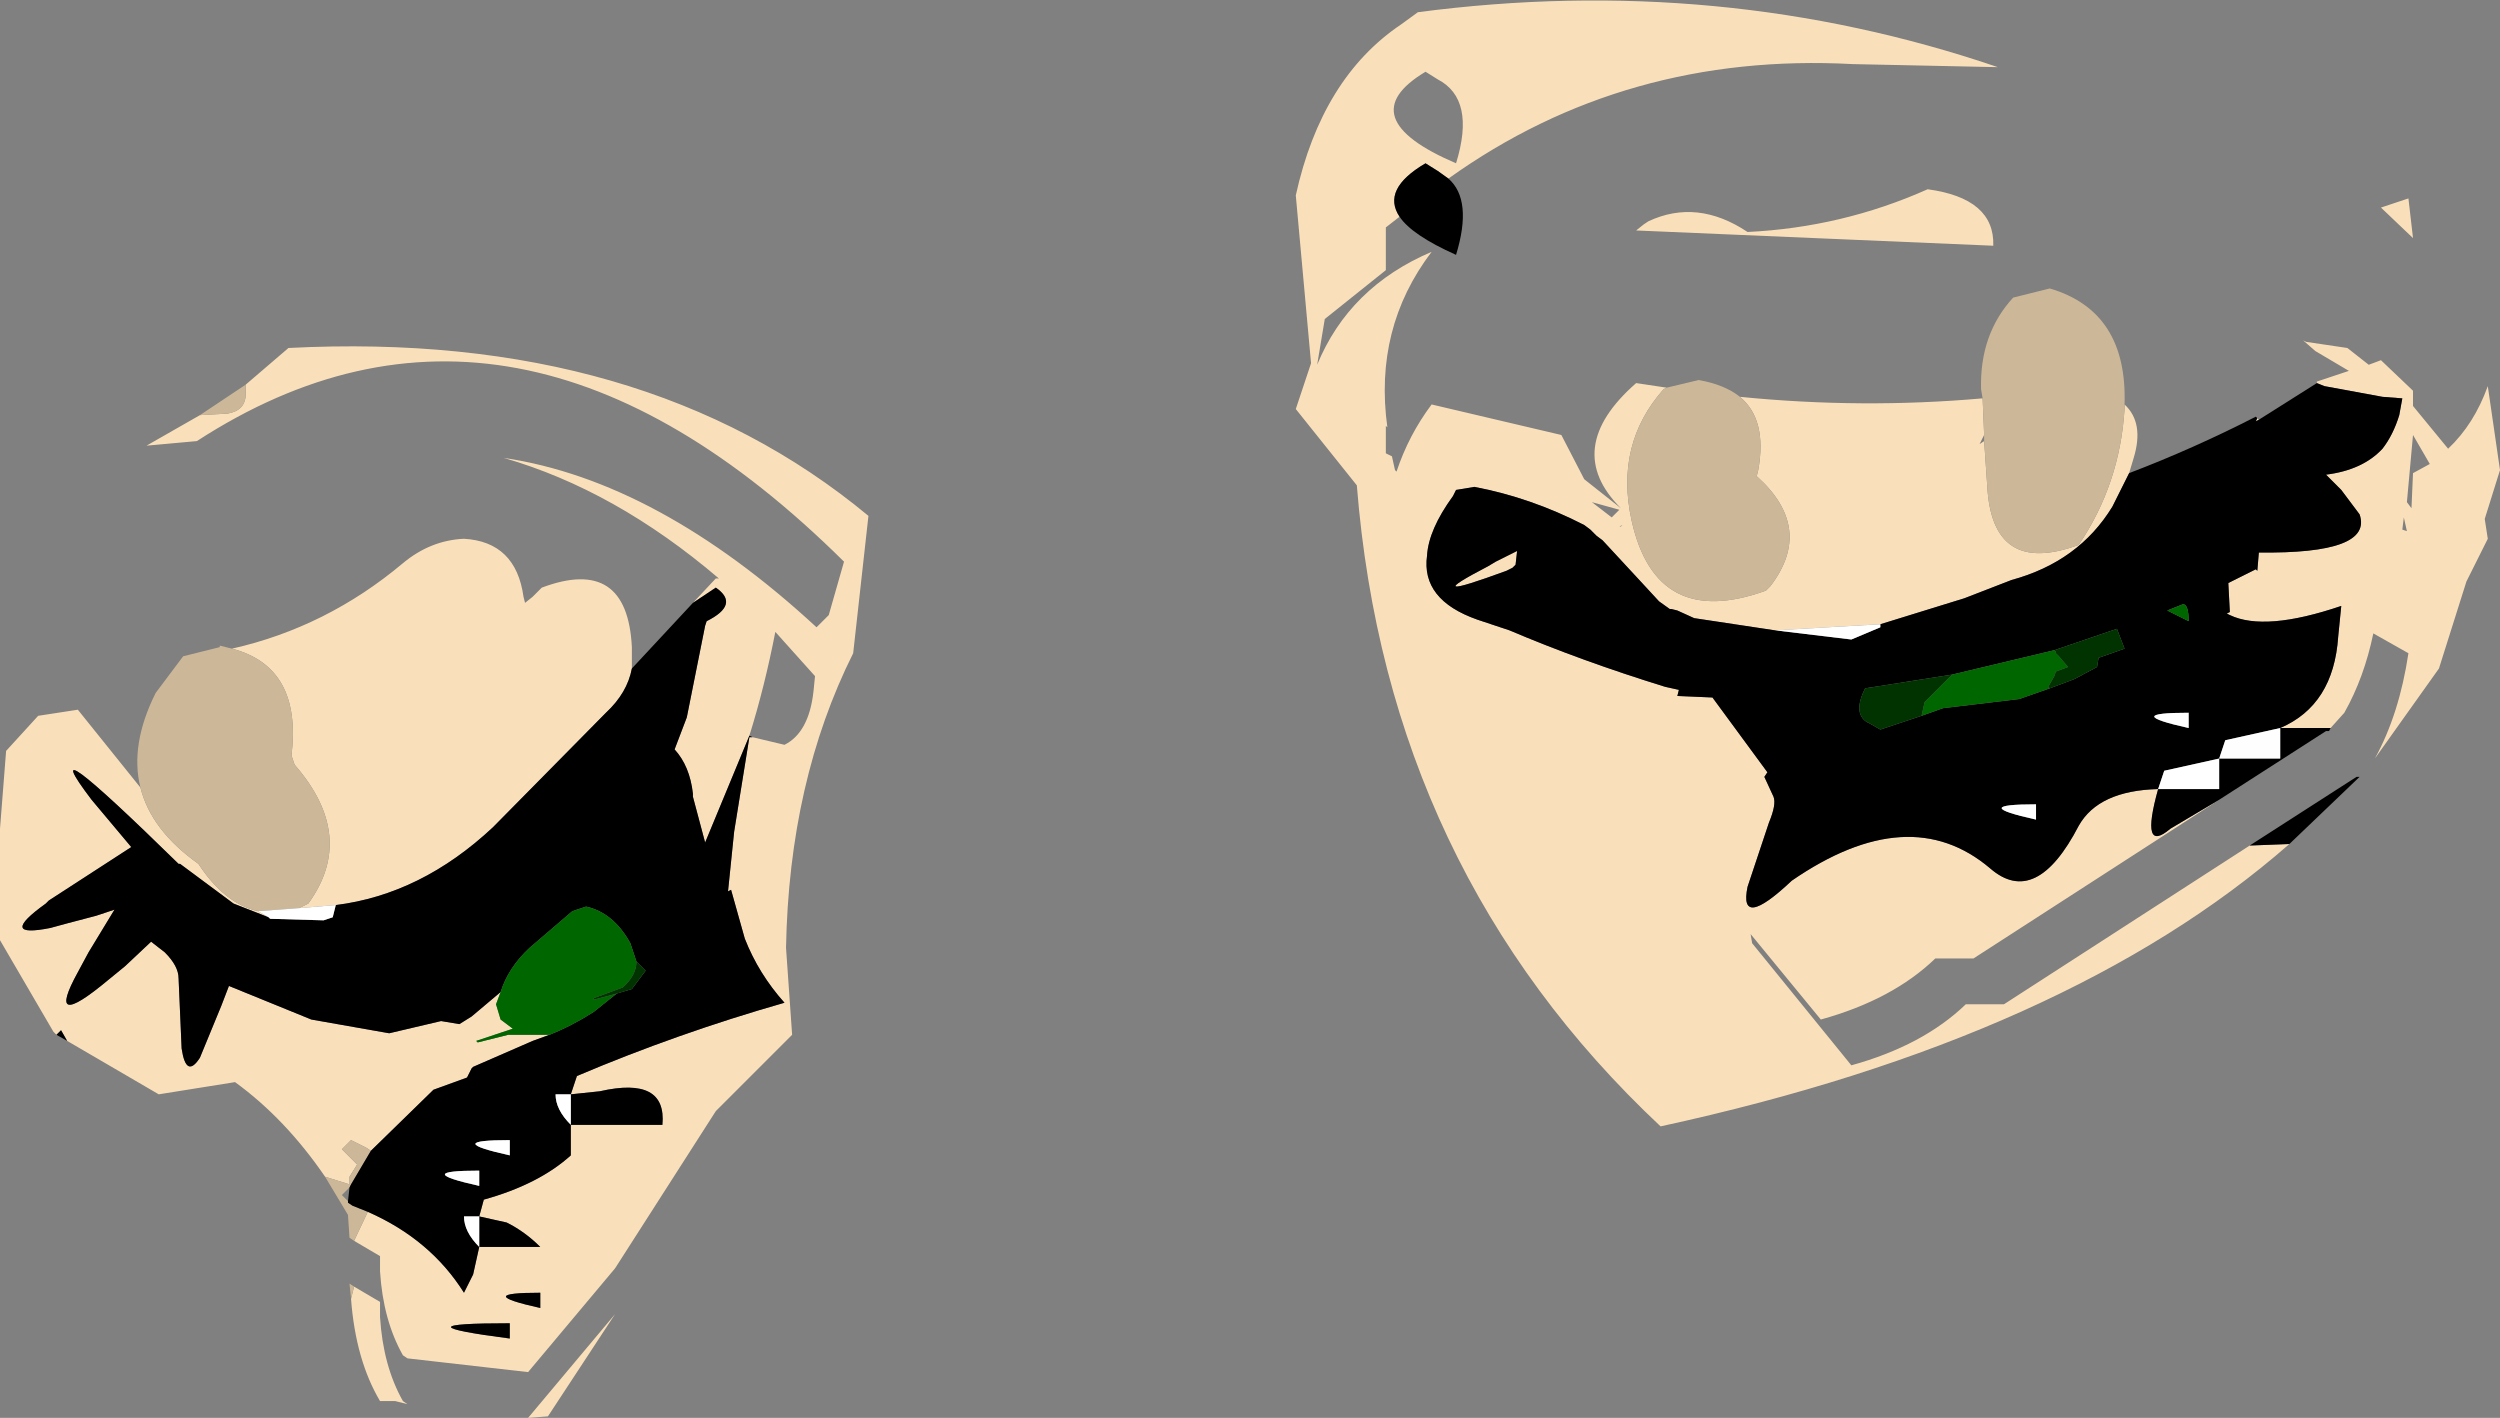
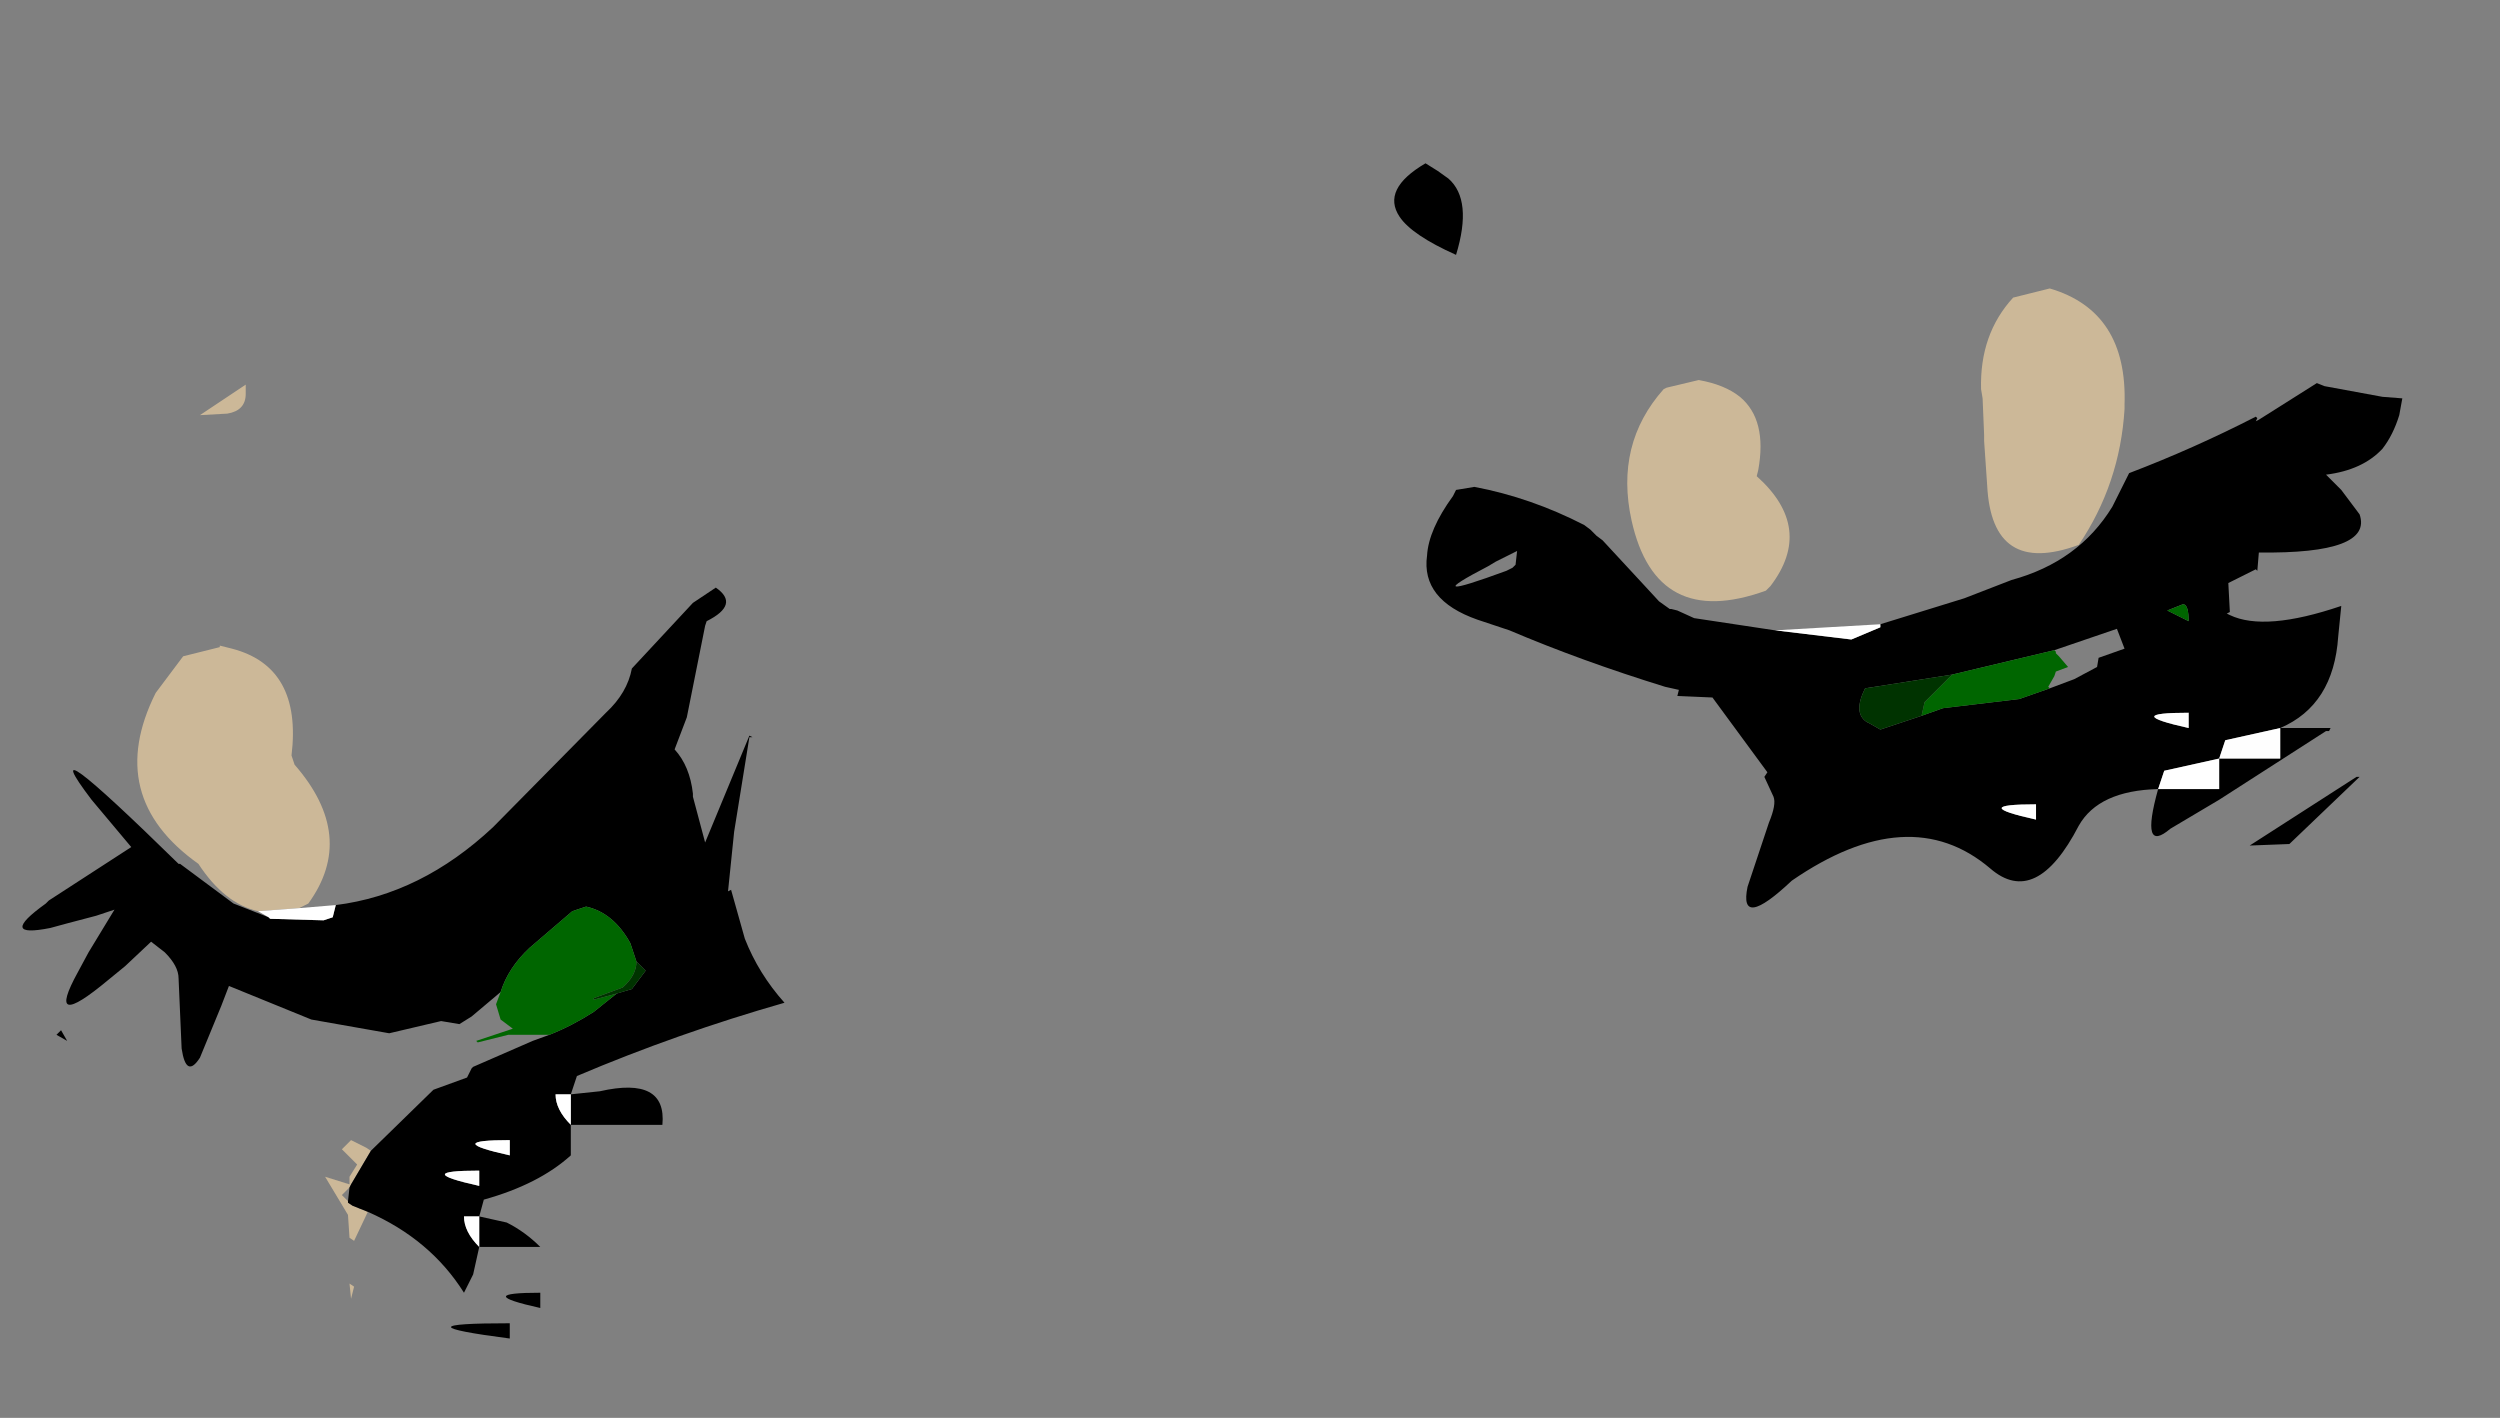
<svg xmlns="http://www.w3.org/2000/svg" height="46.45px" width="81.9px">
  <rect width="100%" height="100%" fill="#808080" stroke="none" />
  <g transform="matrix(1.0, 0.0, 0.0, 1.0, 81.4, 75.9)">
-     <path d="M-5.5 -63.35 L-5.5 -63.4 -4.45 -63.75 -5.55 -64.4 -5.95 -64.75 -5.85 -64.7 -4.5 -64.5 -3.8 -63.95 -3.4 -64.1 -2.35 -63.1 -2.35 -62.6 -1.2 -61.2 Q-0.35 -62.0 0.1 -63.25 L0.5 -60.5 0.0 -58.9 0.1 -58.25 -0.6 -56.85 -1.5 -54.0 -3.6 -51.05 Q-2.8 -52.5 -2.5 -54.5 L-3.65 -55.15 Q-3.95 -53.7 -4.6 -52.55 L-5.05 -52.05 -6.7 -52.05 Q-4.95 -52.8 -4.8 -55.05 L-4.7 -56.05 Q-7.2 -55.2 -8.35 -55.75 L-8.45 -55.8 -8.35 -55.85 -8.4 -56.8 -7.5 -57.25 -7.45 -57.2 -7.4 -57.8 Q-3.65 -57.75 -4.1 -59.05 L-4.7 -59.85 -5.2 -60.35 Q-4.0 -60.5 -3.35 -61.2 -3.0 -61.65 -2.8 -62.3 L-2.7 -62.85 -3.35 -62.9 -5.25 -63.25 -5.5 -63.35 M-8.7 -49.7 L-16.75 -44.5 -18.0 -44.5 Q-19.4 -43.15 -21.75 -42.5 L-24.05 -45.3 -24.0 -45.0 -20.75 -41.0 Q-18.4 -41.65 -17.0 -43.0 L-15.75 -43.0 -7.7 -48.2 -6.4 -48.25 Q-13.65 -41.9 -27.0 -39.0 -35.95 -47.4 -36.95 -60.0 L-38.95 -62.5 -38.45 -64.0 -38.95 -69.5 Q-38.1 -73.35 -35.5 -75.1 L-34.95 -75.5 Q-25.05 -76.8 -15.95 -73.7 L-20.7 -73.8 Q-28.15 -74.2 -33.95 -70.05 L-34.3 -70.3 -34.7 -70.55 Q-36.15 -69.7 -35.55 -68.8 L-36.0 -68.45 -36.0 -67.05 -38.0 -65.45 -38.25 -63.95 Q-37.2 -66.5 -34.5 -67.65 -36.4 -65.15 -35.95 -61.9 L-36.0 -61.95 -36.0 -61.05 -35.8 -60.95 -35.7 -60.5 -35.65 -60.45 Q-35.25 -61.65 -34.5 -62.65 L-30.25 -61.65 -29.5 -60.2 -28.3 -59.25 Q-30.25 -61.2 -27.8 -63.35 L-26.8 -63.2 -26.9 -63.15 Q-28.5 -61.35 -27.95 -58.85 -27.15 -55.25 -23.55 -56.55 L-23.4 -56.7 Q-21.95 -58.6 -23.85 -60.3 L-23.8 -60.5 Q-23.5 -62.15 -24.4 -62.9 -20.4 -62.5 -16.45 -62.85 L-16.4 -61.65 -16.45 -61.55 -16.55 -61.35 -16.4 -61.45 -16.3 -60.0 Q-16.15 -57.0 -13.3 -58.05 -11.95 -60.05 -11.8 -62.5 L-11.8 -62.65 Q-11.15 -62.05 -11.5 -60.9 L-11.65 -60.4 -12.2 -59.3 Q-13.3 -57.5 -15.5 -56.9 L-17.05 -56.3 -19.8 -55.45 -23.25 -55.25 -25.9 -55.65 -26.45 -55.9 -26.65 -55.95 -26.7 -55.95 -27.05 -56.2 -27.65 -56.85 -28.9 -58.2 -29.1 -58.35 -29.2 -58.45 -29.3 -58.55 -29.5 -58.7 Q-31.25 -59.6 -33.1 -59.95 L-33.7 -59.85 -33.8 -59.65 Q-34.6 -58.55 -34.65 -57.7 -34.85 -56.25 -33.0 -55.6 L-32.55 -55.45 -31.95 -55.25 Q-29.6 -54.25 -26.85 -53.4 L-26.4 -53.3 -26.45 -53.1 -25.3 -53.05 -23.5 -50.6 -23.6 -50.45 -23.3 -49.8 Q-23.2 -49.55 -23.45 -48.95 L-24.15 -46.85 Q-24.45 -45.4 -22.7 -47.05 -18.85 -49.7 -16.2 -47.45 -14.7 -46.15 -13.3 -48.85 -12.65 -50.0 -10.7 -50.05 -11.3 -47.9 -10.3 -48.75 L-8.7 -49.7 M-7.45 -62.2 L-7.4 -62.15 -7.5 -62.1 -7.45 -62.2 M-79.55 -42.0 L-79.65 -42.1 -81.4 -45.1 -81.4 -48.75 -81.2 -51.3 -80.15 -52.45 -78.85 -52.65 -76.8 -50.1 Q-76.45 -48.7 -74.9 -47.6 -74.05 -46.3 -72.95 -46.05 L-72.6 -45.85 -73.75 -46.3 -75.5 -47.6 -75.55 -47.6 Q-80.45 -52.4 -78.4 -49.7 L-77.1 -48.15 -79.8 -46.4 -79.9 -46.3 Q-81.5 -45.15 -79.75 -45.5 L-79.2 -45.65 -78.25 -45.9 -77.65 -46.1 -78.5 -44.7 -78.85 -44.05 Q-79.95 -42.05 -77.85 -43.8 L-77.3 -44.25 -76.45 -45.05 -76.0 -44.7 Q-75.55 -44.25 -75.55 -43.85 L-75.45 -41.55 Q-75.3 -40.55 -74.85 -41.25 L-74.15 -42.95 -73.9 -43.6 -71.2 -42.5 -68.65 -42.05 -66.95 -42.45 -66.35 -42.35 -65.95 -42.6 -65.0 -43.4 -65.15 -43.0 -65.0 -42.5 -64.6 -42.2 -65.8 -41.8 -65.75 -41.75 -64.75 -42.0 -63.4 -42.0 -63.95 -41.8 -65.9 -40.95 -65.95 -40.9 -66.1 -40.6 -67.2 -40.2 -69.25 -38.2 -69.4 -38.3 -69.9 -38.55 -70.2 -38.25 -69.7 -37.75 -69.95 -37.35 -69.95 -37.1 -70.75 -37.35 Q-72.05 -39.25 -73.7 -40.45 L-76.2 -40.05 -79.2 -41.8 -79.4 -42.15 -79.55 -42.0 M-73.8 -54.65 Q-70.7 -55.35 -68.2 -57.45 -67.3 -58.2 -66.2 -58.25 -64.5 -58.15 -64.25 -56.35 L-64.2 -56.15 -63.95 -56.35 -63.65 -56.65 Q-60.85 -57.7 -60.7 -54.7 L-60.7 -54.0 Q-60.85 -53.2 -61.55 -52.55 L-65.25 -48.8 Q-67.6 -46.6 -70.4 -46.25 L-71.6 -46.15 -71.3 -46.3 Q-69.7 -48.5 -71.75 -50.85 L-71.85 -51.15 Q-71.5 -54.05 -73.8 -54.65 M-58.7 -56.15 L-57.95 -56.95 -57.85 -56.95 Q-61.25 -59.85 -64.9 -60.9 -59.85 -60.15 -54.65 -55.35 L-54.25 -55.75 -53.75 -57.5 Q-64.55 -68.2 -74.95 -61.45 L-76.6 -61.3 -74.85 -62.3 -73.95 -62.35 Q-73.35 -62.45 -73.35 -63.0 L-73.35 -63.3 -71.95 -64.5 Q-60.3 -65.1 -52.95 -59.0 L-53.45 -54.5 Q-55.55 -50.3 -55.65 -44.85 L-55.45 -42.0 -57.95 -39.5 -61.25 -34.35 -64.1 -30.95 -68.05 -31.4 -68.2 -31.5 Q-68.85 -32.65 -68.95 -34.25 L-68.95 -34.75 -69.8 -35.25 -69.35 -36.2 Q-67.3 -35.3 -66.2 -33.55 L-65.9 -34.15 -65.7 -35.05 -64.7 -35.05 -63.7 -35.05 Q-64.2 -35.55 -64.8 -35.85 L-65.7 -36.05 -65.55 -36.6 Q-63.75 -37.1 -62.7 -38.05 L-62.7 -39.05 -61.7 -39.05 -59.7 -39.05 Q-59.55 -40.65 -61.75 -40.15 L-62.7 -40.05 -62.5 -40.65 Q-59.2 -42.05 -55.7 -43.05 -56.55 -44.0 -57.0 -45.15 L-57.45 -46.75 -57.55 -46.7 -57.35 -48.65 -56.85 -51.75 -56.75 -51.75 -55.7 -51.5 Q-54.9 -51.9 -54.75 -53.25 L-54.7 -53.75 -56.0 -55.2 Q-56.35 -53.4 -56.85 -51.8 L-58.3 -48.3 -58.7 -49.8 -58.7 -49.9 Q-58.8 -50.8 -59.3 -51.35 L-58.9 -52.4 -58.3 -55.4 -58.25 -55.55 Q-57.15 -56.1 -57.95 -56.65 L-58.7 -56.15 M-24.15 -68.3 Q-21.05 -68.45 -18.25 -69.7 -16.05 -69.4 -16.1 -67.85 L-27.8 -68.35 -27.55 -68.55 -27.4 -68.65 Q-25.8 -69.4 -24.15 -68.3 M-34.3 -73.3 L-34.7 -73.55 Q-37.2 -72.05 -33.7 -70.55 -33.05 -72.65 -34.3 -73.3 M-32.4 -57.5 L-31.7 -57.85 -31.75 -57.4 -31.85 -57.3 -32.05 -57.2 Q-35.05 -56.1 -32.65 -57.35 L-32.4 -57.5 M-28.35 -59.2 L-29.25 -59.45 -28.6 -58.95 -28.35 -59.2 M-28.3 -58.65 L-28.25 -58.7 -28.35 -58.65 -28.3 -58.65 M-2.5 -69.4 L-2.35 -68.1 -3.4 -69.1 -2.5 -69.4 M-2.35 -61.65 L-2.55 -59.45 -2.4 -59.25 -2.35 -60.4 -1.8 -60.7 -2.35 -61.65 M-2.55 -58.5 L-2.65 -58.95 -2.7 -58.55 -2.55 -58.5 M-64.7 -32.05 L-64.7 -32.55 Q-68.55 -32.55 -64.7 -32.05 M-63.7 -33.55 Q-65.95 -33.55 -63.7 -33.05 L-63.7 -33.55 M-69.8 -33.75 L-68.95 -33.25 -68.95 -32.75 Q-68.85 -31.15 -68.2 -30.0 L-68.05 -29.9 -68.45 -30.0 -68.95 -30.0 Q-69.75 -31.35 -69.9 -33.35 L-69.8 -33.75 M-64.1 -29.45 L-61.25 -32.85 -63.45 -29.5 -64.1 -29.45" fill="#f9e0ba" fill-rule="evenodd" stroke="none" />
    <path d="M-26.8 -63.2 L-25.75 -63.45 Q-24.9 -63.3 -24.4 -62.9 -23.5 -62.15 -23.8 -60.5 L-23.85 -60.3 Q-21.95 -58.6 -23.4 -56.7 L-23.55 -56.55 Q-27.15 -55.25 -27.95 -58.85 -28.5 -61.35 -26.9 -63.15 L-26.8 -63.2 M-16.45 -62.85 L-16.5 -63.15 Q-16.55 -64.95 -15.45 -66.15 L-14.25 -66.45 Q-11.7 -65.7 -11.8 -62.65 L-11.8 -62.5 Q-11.95 -60.05 -13.3 -58.05 -16.15 -57.0 -16.3 -60.0 L-16.4 -61.45 -16.4 -61.65 -16.45 -62.85 M-70.75 -37.35 L-69.95 -37.1 -69.95 -37.35 -69.7 -37.75 -70.2 -38.25 -69.9 -38.55 -69.4 -38.3 -69.25 -38.2 -69.9 -37.1 -69.95 -37.0 -70.2 -36.75 -70.0 -36.55 -70.0 -36.5 -69.85 -36.4 -69.6 -36.3 -69.35 -36.2 -69.8 -35.25 -69.95 -35.35 -70.0 -36.1 -70.75 -37.35 M-72.95 -46.05 Q-74.05 -46.3 -74.9 -47.6 -76.45 -48.7 -76.8 -50.1 -77.15 -51.5 -76.3 -53.2 L-75.4 -54.4 -74.2 -54.7 -74.2 -54.75 -73.8 -54.65 Q-71.5 -54.05 -71.85 -51.15 L-71.75 -50.85 Q-69.7 -48.5 -71.3 -46.3 L-71.6 -46.15 -72.95 -46.05 M-74.85 -62.3 L-73.35 -63.3 -73.35 -63.0 Q-73.35 -62.45 -73.95 -62.35 L-74.85 -62.3 M-69.9 -33.35 L-69.95 -33.85 -69.8 -33.75 -69.9 -33.35" fill="#ccb898" fill-rule="evenodd" stroke="none" />
    <path d="M-5.05 -52.05 L-5.1 -51.95 -5.2 -51.95 -8.7 -49.7 -10.3 -48.75 Q-11.3 -47.9 -10.7 -50.05 -12.65 -50.0 -13.3 -48.85 -14.7 -46.15 -16.2 -47.45 -18.85 -49.7 -22.7 -47.05 -24.45 -45.4 -24.15 -46.85 L-23.45 -48.95 Q-23.2 -49.55 -23.3 -49.8 L-23.6 -50.45 -23.5 -50.6 -25.3 -53.05 -26.45 -53.1 -26.4 -53.3 -26.85 -53.4 Q-29.6 -54.25 -31.95 -55.25 L-32.55 -55.45 -33.0 -55.6 Q-34.85 -56.25 -34.65 -57.7 -34.6 -58.55 -33.8 -59.65 L-33.7 -59.85 -33.1 -59.95 Q-31.25 -59.6 -29.5 -58.7 L-29.3 -58.55 -29.2 -58.45 -29.1 -58.35 -28.9 -58.2 -27.65 -56.85 -27.05 -56.2 -26.7 -55.95 -26.65 -55.95 -26.45 -55.9 -25.9 -55.65 -23.25 -55.25 -20.75 -54.95 -19.8 -55.35 -19.8 -55.45 -17.05 -56.3 -15.5 -56.9 Q-13.3 -57.5 -12.2 -59.3 L-11.65 -60.4 Q-9.55 -61.2 -7.5 -62.25 L-7.45 -62.2 -7.5 -62.1 -7.4 -62.15 -5.5 -63.35 -5.25 -63.25 -3.35 -62.9 -2.7 -62.85 -2.8 -62.3 Q-3.0 -61.65 -3.35 -61.2 -4.0 -60.5 -5.2 -60.35 L-4.7 -59.85 -4.1 -59.05 Q-3.65 -57.75 -7.4 -57.8 L-7.45 -57.2 -7.5 -57.25 -8.4 -56.8 -8.35 -55.85 -8.45 -55.8 -8.35 -55.75 Q-7.2 -55.2 -4.7 -56.05 L-4.8 -55.05 Q-4.95 -52.8 -6.7 -52.05 L-5.05 -52.05 M-7.7 -48.2 L-4.2 -50.45 -4.1 -50.45 -6.4 -48.25 -7.7 -48.2 M-33.95 -70.05 Q-33.15 -69.35 -33.7 -67.55 -35.15 -68.2 -35.55 -68.8 -36.15 -69.7 -34.7 -70.55 L-34.3 -70.3 -33.95 -70.05 M-79.55 -42.0 L-79.4 -42.15 -79.2 -41.8 -79.55 -42.0 M-69.25 -38.2 L-67.2 -40.2 -66.1 -40.6 -65.95 -40.9 -65.9 -40.95 -63.95 -41.8 -63.4 -42.0 Q-62.65 -42.3 -61.95 -42.75 L-61.2 -43.35 -60.7 -43.5 -60.25 -44.1 -60.55 -44.4 -60.75 -45.0 Q-61.3 -46.0 -62.2 -46.2 L-62.65 -46.05 -64.05 -44.85 Q-64.75 -44.2 -65.0 -43.4 L-65.95 -42.6 -66.35 -42.35 -66.95 -42.45 -68.65 -42.05 -71.2 -42.5 -73.9 -43.6 -74.15 -42.95 -74.85 -41.25 Q-75.3 -40.55 -75.45 -41.55 L-75.55 -43.85 Q-75.55 -44.25 -76.0 -44.7 L-76.45 -45.05 -77.3 -44.25 -77.85 -43.8 Q-79.95 -42.05 -78.85 -44.05 L-78.5 -44.7 -77.65 -46.1 -78.25 -45.9 -79.2 -45.65 -79.75 -45.5 Q-81.5 -45.15 -79.9 -46.3 L-79.8 -46.4 -77.1 -48.15 -78.4 -49.7 Q-80.45 -52.4 -75.55 -47.6 L-75.5 -47.6 -73.75 -46.3 -72.6 -45.85 -72.55 -45.8 -70.8 -45.75 -70.5 -45.85 -70.4 -46.25 Q-67.6 -46.6 -65.25 -48.8 L-61.55 -52.55 Q-60.85 -53.2 -60.7 -54.0 L-58.7 -56.15 -57.95 -56.65 Q-57.15 -56.1 -58.25 -55.55 L-58.3 -55.4 -58.9 -52.4 -59.3 -51.35 Q-58.8 -50.8 -58.7 -49.9 L-58.7 -49.8 -58.3 -48.3 -56.85 -51.8 -56.75 -51.75 -56.85 -51.75 -57.35 -48.65 -57.55 -46.7 -57.45 -46.75 -57.0 -45.15 Q-56.55 -44.0 -55.7 -43.05 -59.2 -42.05 -62.5 -40.65 L-62.7 -40.05 -61.75 -40.15 Q-59.55 -40.65 -59.7 -39.05 L-61.7 -39.05 -62.7 -39.05 -62.7 -38.05 Q-63.75 -37.1 -65.55 -36.6 L-65.7 -36.05 -64.8 -35.85 Q-64.2 -35.55 -63.7 -35.05 L-64.7 -35.05 -65.7 -35.05 -65.9 -34.15 -66.2 -33.55 Q-67.3 -35.3 -69.35 -36.2 L-69.6 -36.3 -69.85 -36.4 -70.0 -36.5 -70.0 -36.55 -69.95 -37.0 -69.9 -37.1 -69.25 -38.2 M-8.7 -51.05 L-10.5 -50.65 -10.7 -50.05 -9.7 -50.05 -8.7 -50.05 -8.7 -51.05 -7.7 -51.05 -6.7 -51.05 -6.7 -52.05 -8.5 -51.65 -8.7 -51.05 M-32.4 -57.5 L-32.65 -57.35 Q-35.05 -56.1 -32.05 -57.2 L-31.85 -57.3 -31.75 -57.4 -31.7 -57.85 -32.4 -57.5 M-18.45 -52.45 L-17.75 -52.7 -15.25 -53.0 -14.25 -53.35 -13.45 -53.65 -12.7 -54.05 -12.65 -54.35 -11.8 -54.65 -12.05 -55.3 -14.1 -54.6 -17.45 -53.8 -20.3 -53.35 Q-20.7 -52.55 -20.25 -52.25 L-20.15 -52.2 -19.8 -52.0 -18.45 -52.45 M-9.85 -56.1 L-9.9 -56.1 -10.4 -55.9 -9.7 -55.55 Q-9.7 -56.05 -9.85 -56.1 M-9.7 -52.05 L-9.7 -52.55 Q-11.95 -52.55 -9.7 -52.05 M-64.7 -38.05 L-64.7 -38.55 Q-66.95 -38.55 -64.7 -38.05 M-62.7 -39.05 L-62.7 -40.05 -63.2 -40.05 Q-63.2 -39.55 -62.7 -39.05 M-65.7 -36.05 L-66.2 -36.05 Q-66.2 -35.55 -65.7 -35.05 L-65.7 -36.05 M-63.7 -33.55 L-63.7 -33.05 Q-65.95 -33.55 -63.7 -33.55 M-64.7 -32.05 Q-68.55 -32.55 -64.7 -32.55 L-64.7 -32.05 M-65.7 -37.55 Q-67.95 -37.55 -65.7 -37.05 L-65.7 -37.55 M-14.7 -49.55 Q-16.95 -49.55 -14.7 -49.05 L-14.7 -49.55" fill="#000000" fill-rule="evenodd" stroke="none" />
    <path d="M-72.6 -45.85 L-72.95 -46.05 -71.6 -46.15 -70.4 -46.25 -70.5 -45.85 -70.8 -45.75 -72.55 -45.8 -72.6 -45.85 M-10.7 -50.05 L-10.5 -50.65 -8.7 -51.05 -8.7 -50.05 -9.7 -50.05 -10.7 -50.05 M-19.8 -55.45 L-19.8 -55.35 -20.75 -54.95 -23.25 -55.25 -19.8 -55.45 M-9.7 -52.05 Q-11.95 -52.55 -9.7 -52.55 L-9.7 -52.05 M-64.7 -38.05 Q-66.95 -38.55 -64.7 -38.55 L-64.7 -38.05 M-62.7 -39.05 Q-63.2 -39.55 -63.2 -40.05 L-62.7 -40.05 -62.7 -39.05 M-65.7 -36.05 L-65.7 -35.05 Q-66.2 -35.55 -66.2 -36.05 L-65.7 -36.05 M-14.7 -49.55 L-14.7 -49.05 Q-16.95 -49.55 -14.7 -49.55" fill="#ffffff" fill-rule="evenodd" stroke="none" />
    <path d="M-63.4 -42.0 L-64.75 -42.0 -65.75 -41.75 -65.8 -41.8 -64.6 -42.2 -65.0 -42.5 -65.15 -43.0 -65.0 -43.4 Q-64.75 -44.2 -64.05 -44.85 L-62.65 -46.05 -62.2 -46.2 Q-61.3 -46.0 -60.75 -45.0 L-60.55 -44.4 Q-60.55 -43.95 -61.0 -43.55 L-61.95 -43.2 -61.95 -43.15 -61.2 -43.35 -61.95 -42.75 Q-62.65 -42.3 -63.4 -42.0 M-18.45 -52.45 L-18.35 -52.9 -18.25 -53.0 -17.45 -53.8 -14.1 -54.6 -14.05 -54.55 -14.05 -54.5 -13.95 -54.4 -13.65 -54.05 -14.05 -53.9 -14.1 -53.75 -14.3 -53.4 -14.25 -53.35 -15.25 -53.0 -17.75 -52.7 -18.45 -52.45 M-9.85 -56.1 Q-9.7 -56.05 -9.7 -55.55 L-10.4 -55.9 -9.9 -56.1 -9.85 -56.1" fill="#006600" fill-rule="evenodd" stroke="none" />
-     <path d="M-17.45 -53.8 L-18.25 -53.0 -18.35 -52.9 -18.45 -52.45 -19.8 -52.0 -20.15 -52.2 -20.25 -52.25 Q-20.7 -52.55 -20.3 -53.35 L-17.45 -53.8 M-14.25 -53.35 L-14.3 -53.4 -14.1 -53.75 -14.05 -53.9 -13.65 -54.05 -13.95 -54.4 -14.05 -54.5 -14.05 -54.55 -14.1 -54.6 -12.05 -55.3 -11.8 -54.65 -12.65 -54.35 -12.7 -54.05 -13.45 -53.65 -14.25 -53.35 M-60.55 -44.4 L-60.25 -44.1 -60.7 -43.5 -61.2 -43.35 -61.95 -43.15 -61.95 -43.2 -61.0 -43.55 Q-60.55 -43.95 -60.55 -44.4" fill="#003300" fill-rule="evenodd" stroke="none" />
+     <path d="M-17.45 -53.8 L-18.25 -53.0 -18.35 -52.9 -18.45 -52.45 -19.8 -52.0 -20.15 -52.2 -20.25 -52.25 Q-20.7 -52.55 -20.3 -53.35 L-17.45 -53.8 M-14.25 -53.35 M-60.55 -44.4 L-60.25 -44.1 -60.7 -43.5 -61.2 -43.35 -61.95 -43.15 -61.95 -43.2 -61.0 -43.55 Q-60.55 -43.95 -60.55 -44.4" fill="#003300" fill-rule="evenodd" stroke="none" />
    <path d="M-8.7 -51.05 L-8.5 -51.65 -6.7 -52.05 -6.7 -51.05 -7.7 -51.05 -8.7 -51.05 M-65.7 -37.55 L-65.7 -37.05 Q-67.95 -37.55 -65.7 -37.55" fill="#fefefe" fill-rule="evenodd" stroke="none" />
  </g>
</svg>